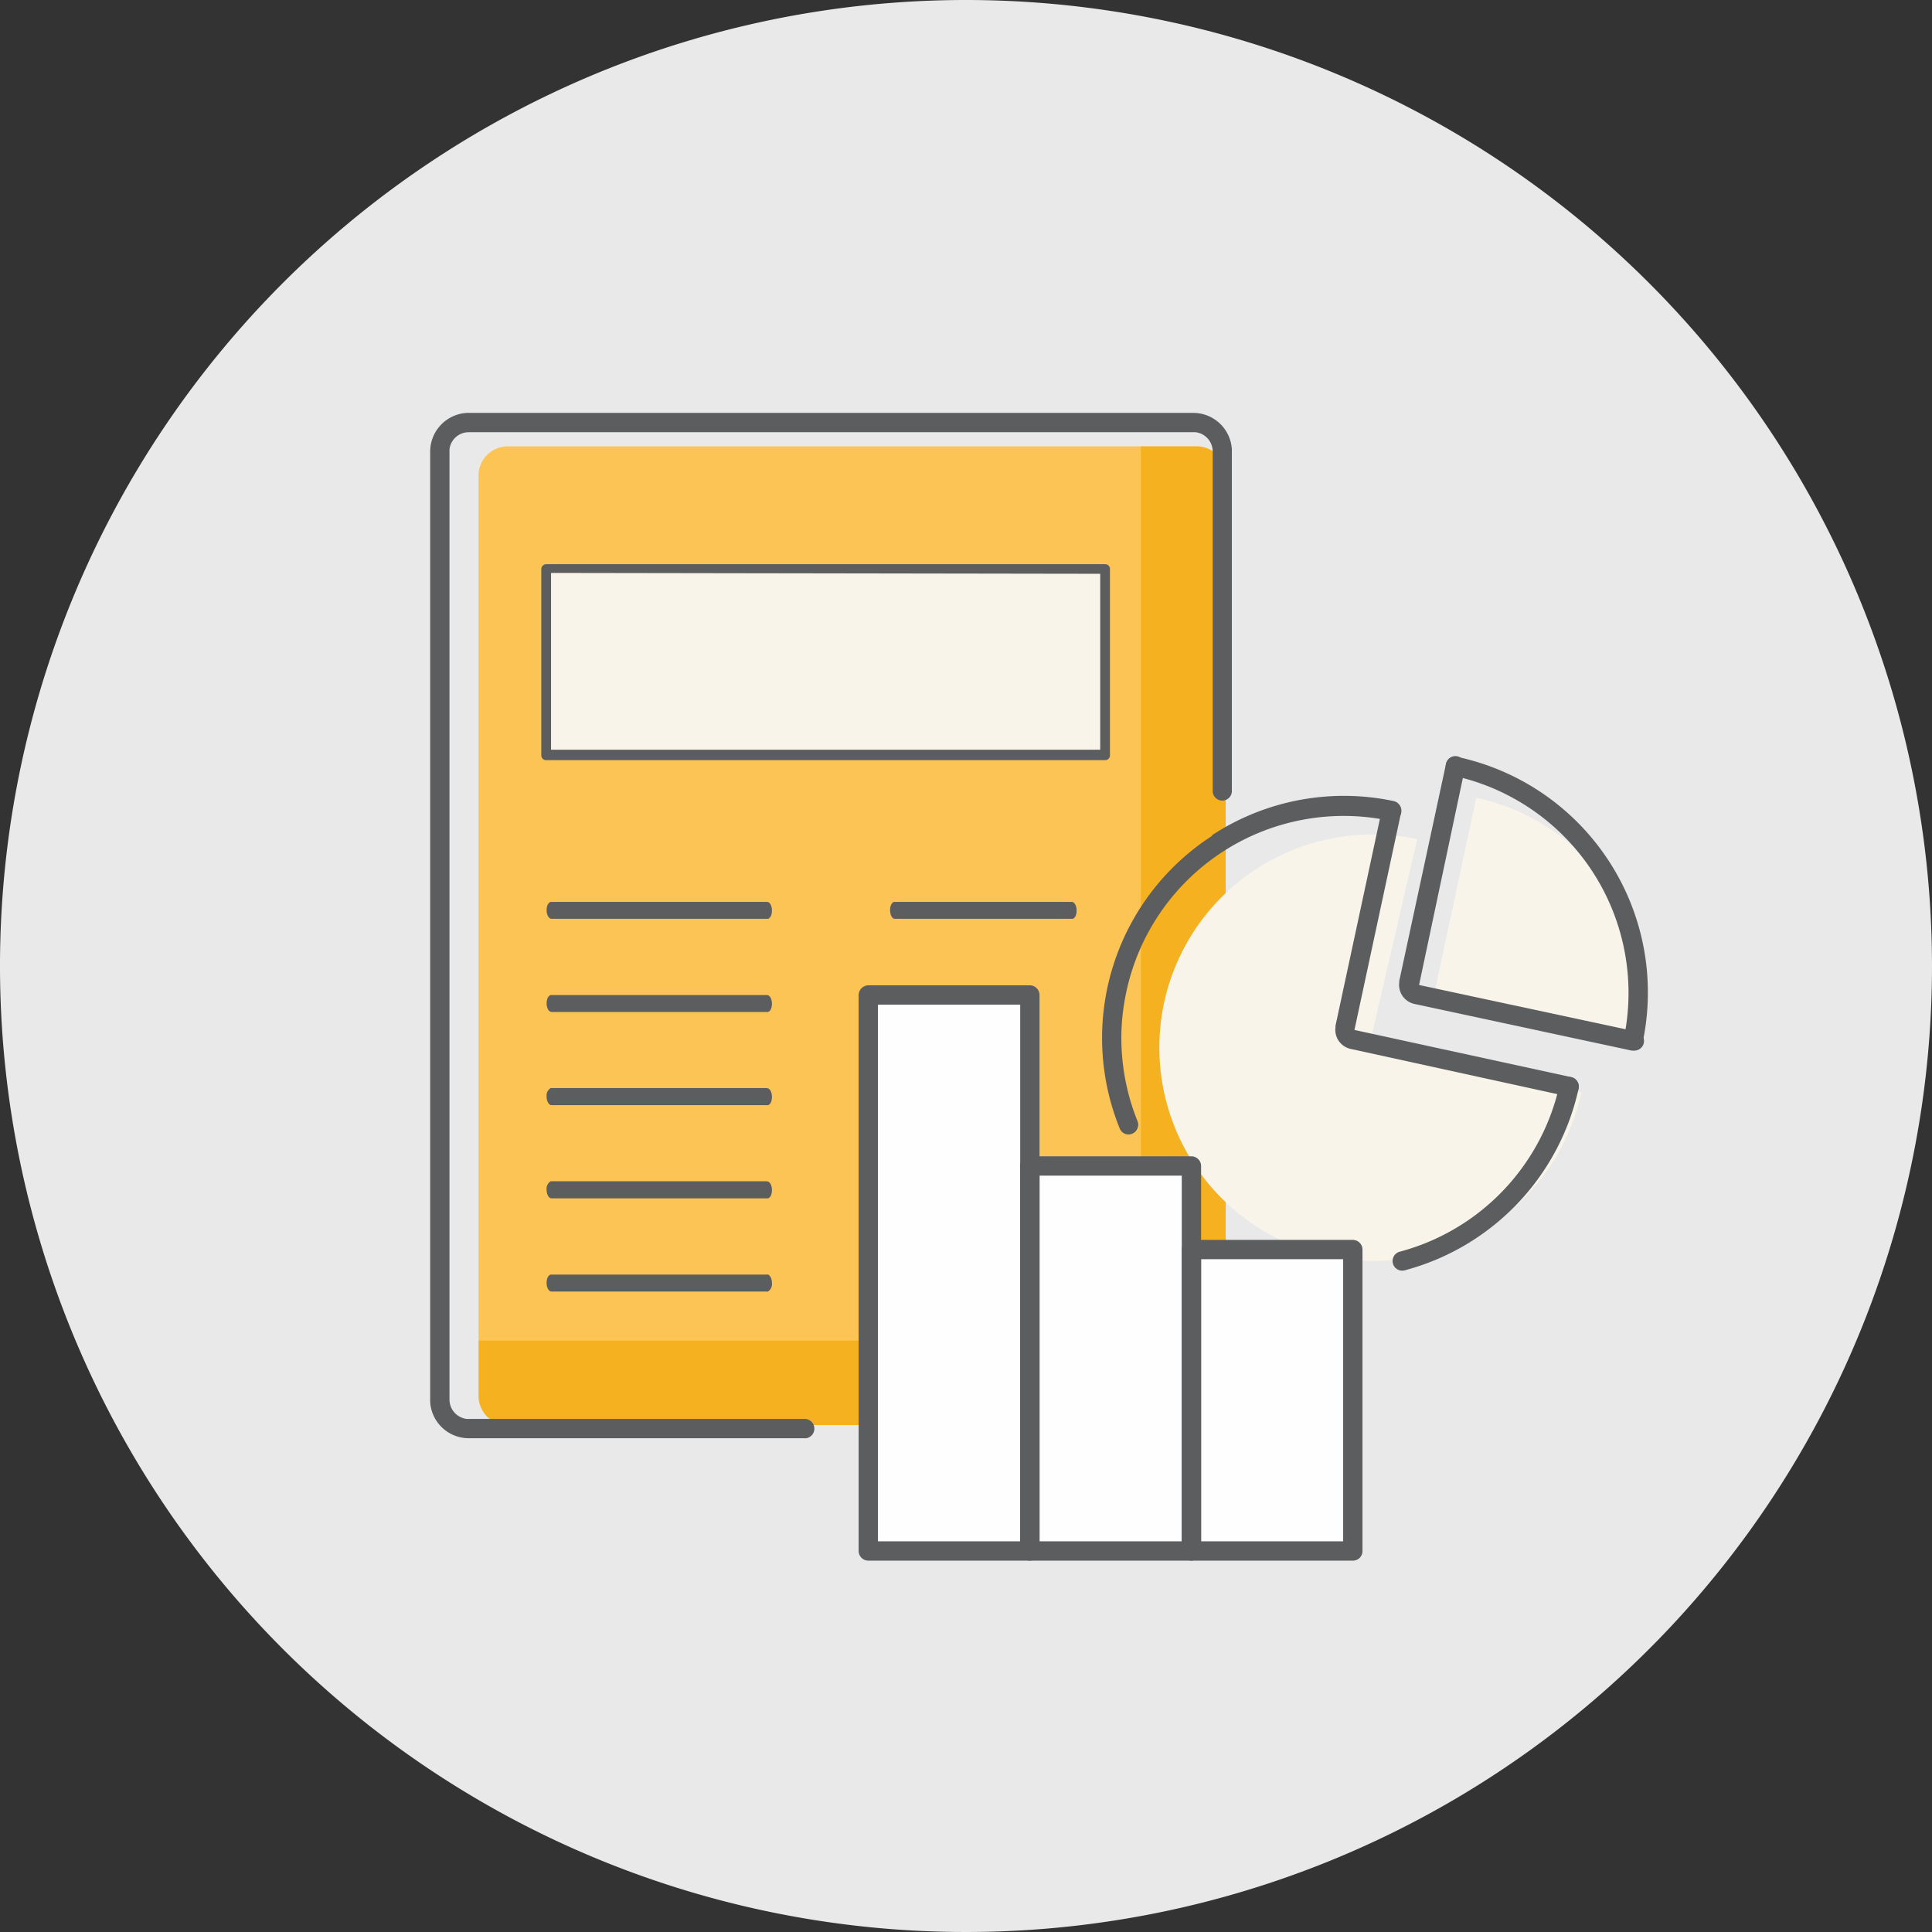
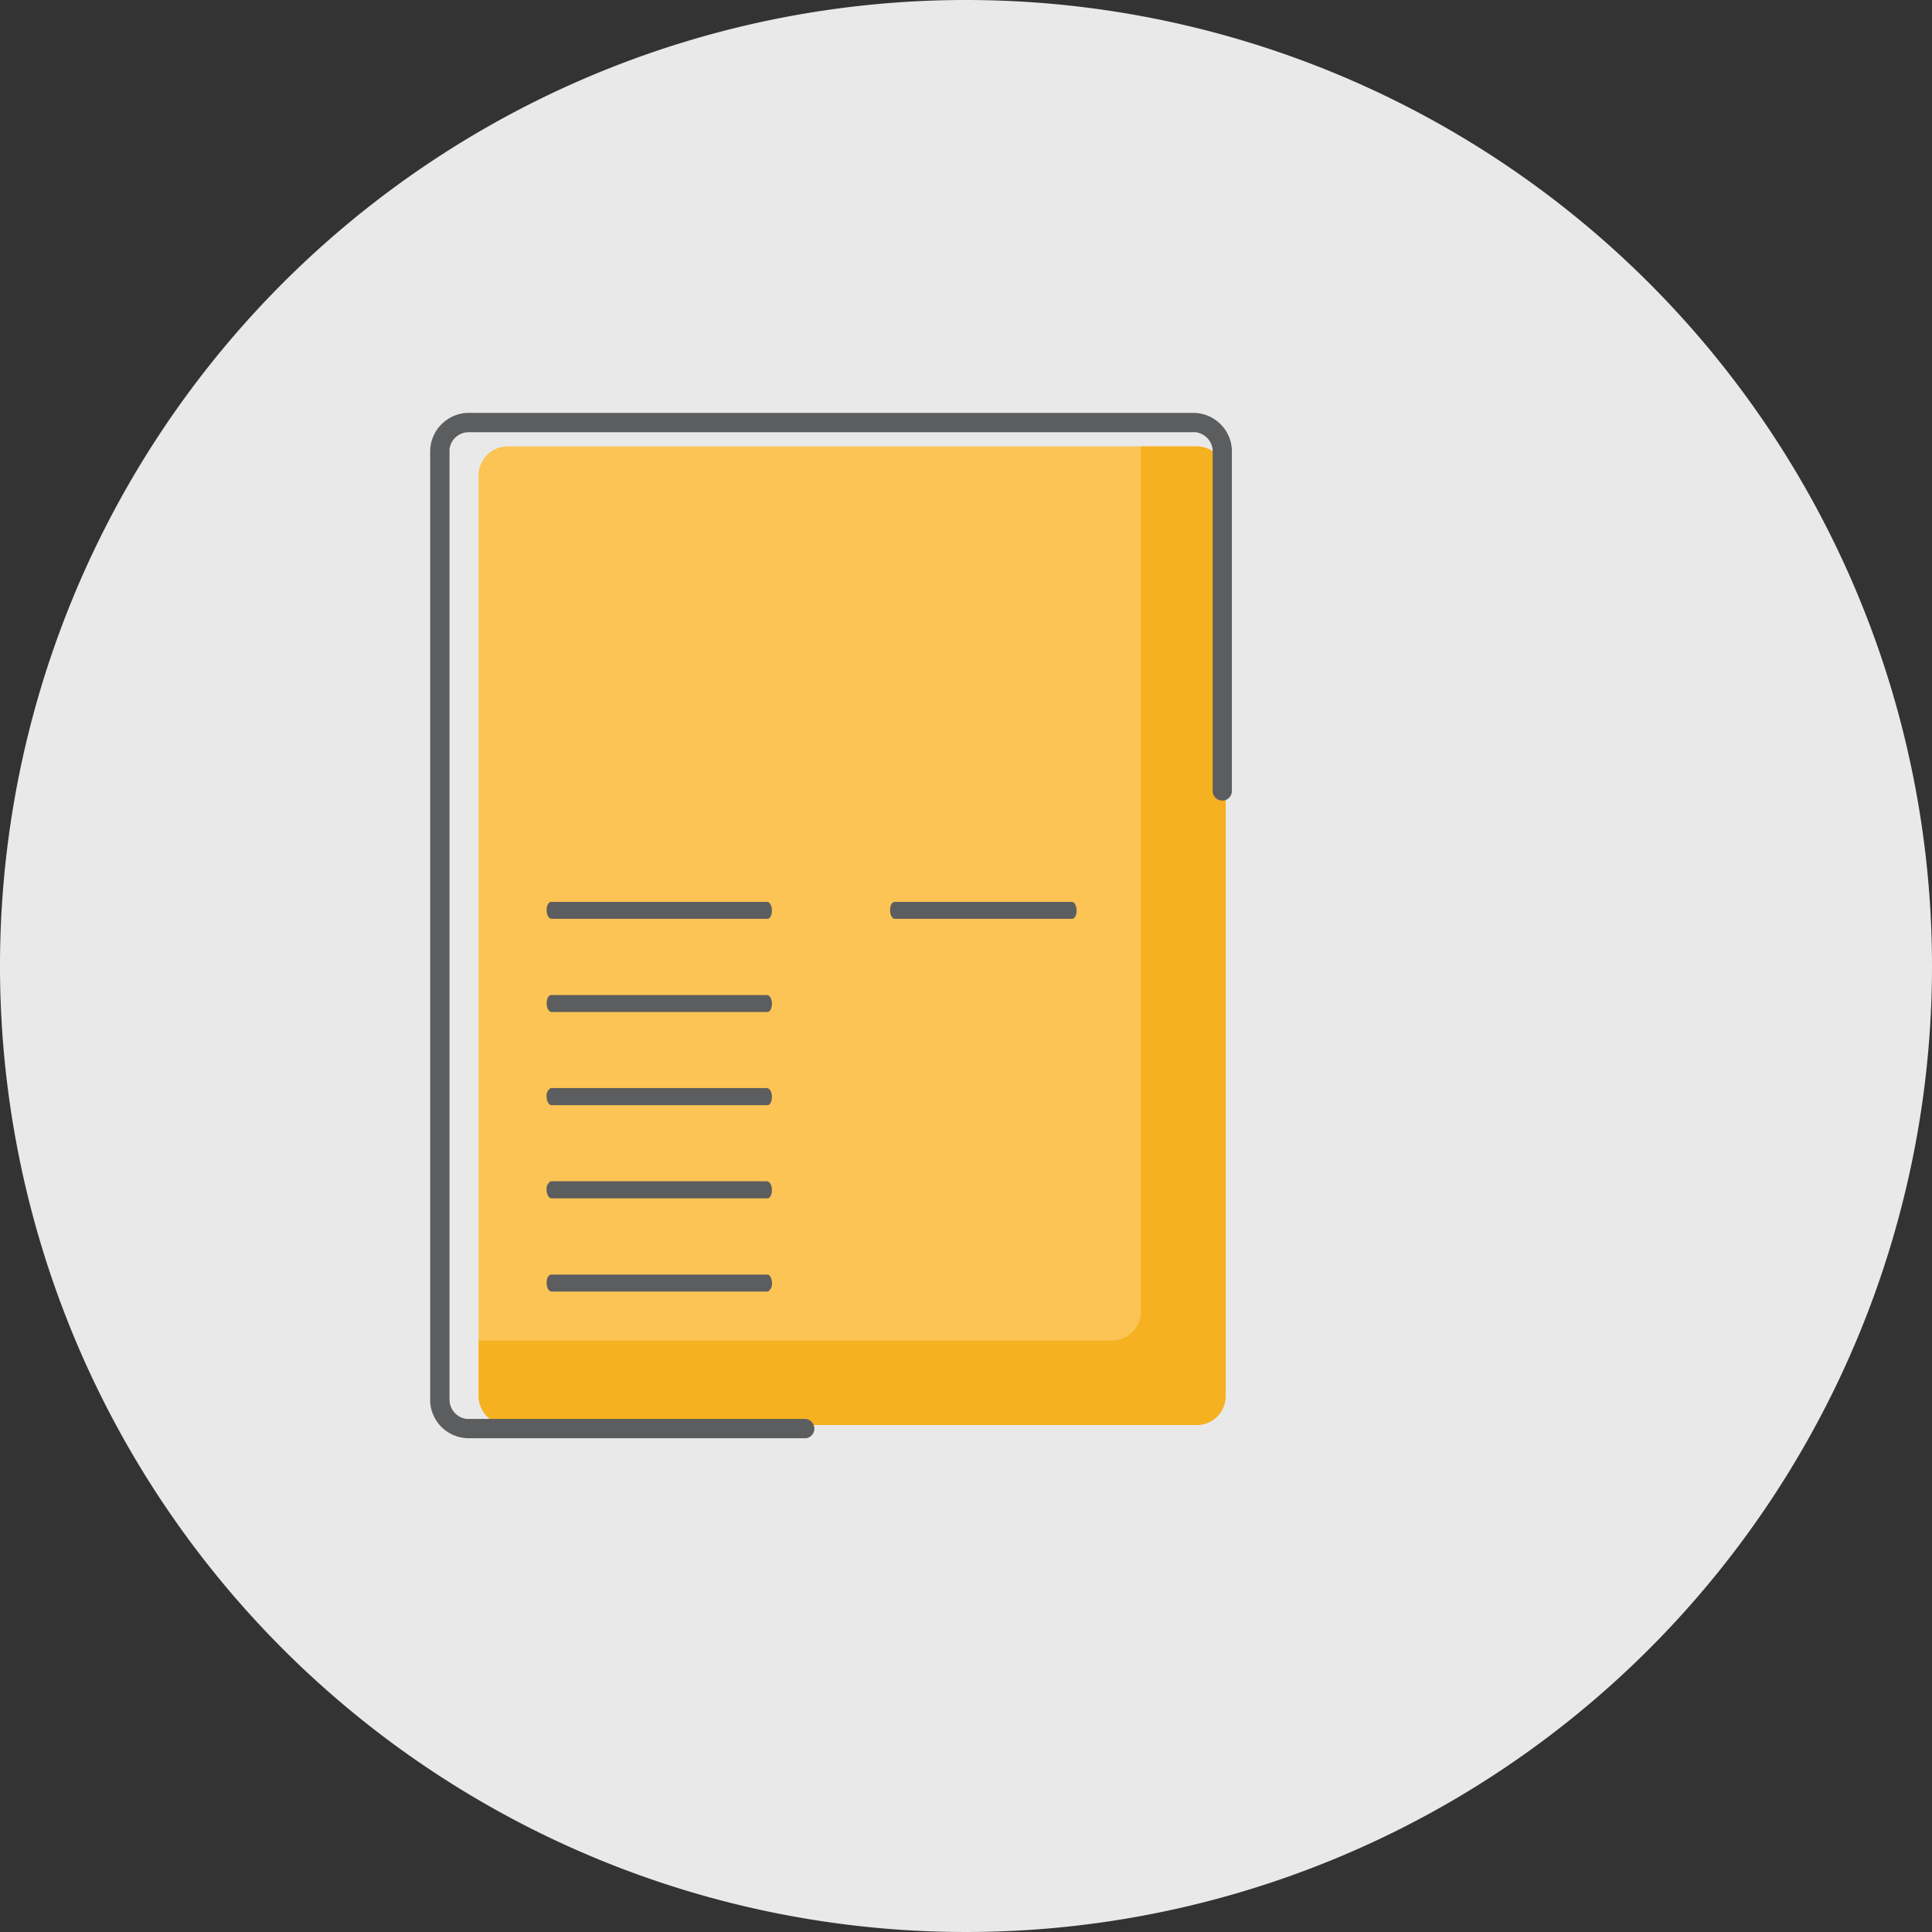
<svg xmlns="http://www.w3.org/2000/svg" id="Layer_1" data-name="Layer 1" viewBox="0 0 113 113">
  <rect x="0" y="0" width="113" height="113" fill="#333333" stroke="none" />
  <defs>
    <style>.cls-1{fill:#fff;}.cls-1,.cls-2,.cls-3,.cls-4,.cls-7,.cls-8{fill-rule:evenodd;}.cls-2{fill:#e9e9e9;}.cls-3{fill:#fbc454;}.cls-4{fill:#f5b11f;}.cls-5{fill:#5c5d5f;}.cls-6{mask:url(#mask);}.cls-7{fill:#f9f4ea;}.cls-8{fill:#fefefe;}</style>
    <mask id="mask" x="0" y="0" width="113" height="113" maskUnits="userSpaceOnUse">
      <g transform="translate(1)">
        <g id="mask-2">
-           <polygon id="path-1" class="cls-1" points="-1 113 112 113 112 0 -1 0 -1 113" />
-         </g>
+           </g>
      </g>
    </mask>
  </defs>
  <g id="Illustration_GreyBack_Charts_PieChart-Page" data-name="Illustration/GreyBack/Charts/PieChart-Page">
    <g id="PieChart-Page">
      <path id="Fill-1" class="cls-2" d="M112,56.5A56.5,56.5,0,1,1,55.5,0,56.51,56.51,0,0,1,112,56.5" transform="translate(1)" />
      <path id="Fill-3" class="cls-3" d="M70.66,81.65A1.7,1.7,0,0,1,69,83.35H28.69a1.7,1.7,0,0,1-1.7-1.7V27.81a1.7,1.7,0,0,1,1.7-1.7H69a1.7,1.7,0,0,1,1.69,1.7Z" transform="translate(1)" />
      <path id="Fill-5" class="cls-4" d="M69,26.11H65.73v50.6a1.7,1.7,0,0,1-1.7,1.7H27v3.24a1.7,1.7,0,0,0,1.7,1.7H69a1.7,1.7,0,0,0,1.69-1.7V27.81A1.7,1.7,0,0,0,69,26.11" transform="translate(1)" />
      <path id="Stroke-7" class="cls-5" d="M68.79,24.15a2.26,2.26,0,0,1,2.26,2.15V46.23a.56.56,0,0,1-1.12.07V26.41a1.14,1.14,0,0,0-1-1.13H26.41a1.13,1.13,0,0,0-1.12,1V81.86a1.14,1.14,0,0,0,1,1.13H46.1a.57.57,0,0,1,.06,1.13H26.41A2.26,2.26,0,0,1,24.16,82V26.41a2.27,2.27,0,0,1,2.15-2.26H68.79Z" transform="translate(1)" />
      <path id="Stroke-9" class="cls-5" d="M43.87,69.1c.15,0,.28.22.28.5s-.1.45-.23.49H31.26c-.16,0-.29-.23-.29-.5a.51.51,0,0,1,.24-.5H43.87Z" transform="translate(1)" />
      <path id="Stroke-11" class="cls-5" d="M43.87,74.54c.15,0,.28.23.28.5a.53.53,0,0,1-.23.5H31.26c-.16,0-.29-.22-.29-.5s.1-.45.24-.49H43.87Z" transform="translate(1)" />
      <path id="Stroke-13" class="cls-5" d="M43.87,63.65c.15,0,.28.22.28.5s-.1.45-.23.49H31.26c-.16,0-.29-.23-.29-.5a.51.51,0,0,1,.24-.5H43.87Z" transform="translate(1)" />
      <path id="Stroke-15" class="cls-5" d="M43.87,58.2c.15,0,.28.22.28.5s-.1.45-.23.49H31.26c-.16,0-.29-.23-.29-.5s.1-.45.24-.49H43.87Z" transform="translate(1)" />
      <path id="Stroke-17" class="cls-5" d="M43.87,52.75c.15,0,.28.22.28.5s-.1.45-.23.49H31.26c-.16,0-.29-.22-.29-.5s.1-.45.24-.49H43.87Z" transform="translate(1)" />
      <path id="Stroke-19" class="cls-5" d="M61.69,52.75c.15,0,.28.22.28.5s-.1.45-.23.49H51.34c-.16,0-.28-.22-.28-.5s.1-.45.23-.49h10.4Z" transform="translate(1)" />
      <g class="cls-6">
        <polygon id="Fill-21" class="cls-7" points="31.94 44.13 64.64 44.13 64.64 33.23 31.94 33.23 31.94 44.13" />
      </g>
      <g class="cls-6">
        <path id="Stroke-23" class="cls-5" d="M63.64,33H30.94a.29.29,0,0,0-.28.28v10.9a.28.28,0,0,0,.28.28h32.7a.28.28,0,0,0,.28-.28V33.23A.29.29,0,0,0,63.64,33Zm-.29.56V43.85H31.23V33.51Z" transform="translate(1)" />
      </g>
      <g class="cls-6">
        <path id="Fill-24" class="cls-7" d="M91.49,63.89a12.48,12.48,0,0,1-24.65-3.51,12.2,12.2,0,0,1,.24-1.7,12.48,12.48,0,0,1,14.81-9.6l-2.78,12Z" transform="translate(1)" />
      </g>
      <g class="cls-6">
        <path id="Fill-25" class="cls-7" d="M85.34,46.66,82.85,58.31a.57.57,0,0,0,.44.67l11.09,2.37a.45.45,0,0,0,.57-.44s.13-5.94-1.74-8.83a12.47,12.47,0,0,0-7.87-5.42" transform="translate(1)" />
      </g>
      <g class="cls-6">
        <polygon id="Fill-26" class="cls-8" points="69.3 90.72 78.55 90.72 78.55 73.09 69.3 73.09 69.3 90.72" />
      </g>
      <g class="cls-6">
        <polygon id="Fill-27" class="cls-8" points="60.04 90.72 69.3 90.72 69.3 68.19 60.04 68.19 60.04 90.72" />
      </g>
      <g class="cls-6">
-         <polygon id="Fill-28" class="cls-8" points="50.79 90.72 60.04 90.72 60.04 58.2 50.79 58.2 50.79 90.72" />
-       </g>
+         </g>
      <g class="cls-6">
        <path id="Stroke-29" class="cls-5" d="M90.23,63.38A.56.56,0,0,1,90.9,63a.57.57,0,0,1,.43.67A14.13,14.13,0,0,1,81.16,74.3a.56.56,0,0,1-.29-1.09,13,13,0,0,0,9.36-9.83Z" transform="translate(1)" />
      </g>
      <g class="cls-6">
        <path id="Stroke-30" class="cls-5" d="M69.89,48.85a14.08,14.08,0,0,1,10.61-2A.57.57,0,0,1,80.26,48,13,13,0,0,0,64.88,58a13.4,13.4,0,0,0-.26,1.78,13,13,0,0,0,.91,5.79.57.57,0,0,1-.31.74.55.55,0,0,1-.73-.31,14.08,14.08,0,0,1,5.4-17.11Z" transform="translate(1)" />
      </g>
      <g class="cls-6">
        <path id="Stroke-31" class="cls-5" d="M79.83,47.33a.57.57,0,0,1,.67-.44.57.57,0,0,1,.44.61v.06L78.22,60.24,90.9,63a.57.57,0,0,1,.43.67.57.57,0,0,1-.6.45h-.07L78,61.35a1.14,1.14,0,0,1-.89-1.26l0-.09Z" transform="translate(1)" />
      </g>
      <g class="cls-6">
        <path id="Stroke-32" class="cls-5" d="M83.57,44.7a.56.56,0,0,1,.67-.43A14.09,14.09,0,0,1,95.07,61a.56.56,0,1,1-1.1-.24A13,13,0,0,0,84,45.37.56.56,0,0,1,83.57,44.7Z" transform="translate(1)" />
      </g>
      <g class="cls-6">
        <path id="Stroke-33" class="cls-5" d="M83.57,44.7a.56.56,0,0,1,1.11.17v.07L82,57.61l12.68,2.72a.56.56,0,0,1-.17,1.11H94.4L81.73,58.72a1.14,1.14,0,0,1-.89-1.26l0-.08Z" transform="translate(1)" />
      </g>
      <g class="cls-6">
        <path id="Stroke-34" class="cls-5" d="M78.13,72.52H68.68a.57.57,0,0,0-.56.57V90.72a.56.56,0,0,0,.56.56h9.45a.56.56,0,0,0,.56-.56V73.09A.57.57,0,0,0,78.13,72.52Zm-.57,1.13v16.5H69.25V73.65Z" transform="translate(1)" />
      </g>
      <g class="cls-6">
        <path id="Stroke-35" class="cls-5" d="M68.68,67.63H59.24a.56.56,0,0,0-.57.56V90.72a.56.56,0,0,0,.57.56h9.44a.57.57,0,0,0,.57-.56V68.19A.57.57,0,0,0,68.68,67.63Zm-.56,1.13V90.15H59.8V68.76Z" transform="translate(1)" />
      </g>
      <g class="cls-6">
        <path id="Stroke-36" class="cls-5" d="M59.24,57.63H49.79a.58.58,0,0,0-.57.57V90.72a.57.57,0,0,0,.57.56h9.45a.56.56,0,0,0,.56-.56V58.2A.57.57,0,0,0,59.24,57.63Zm-.57,1.13V90.15H50.35V58.76Z" transform="translate(1)" />
      </g>
    </g>
  </g>
</svg>